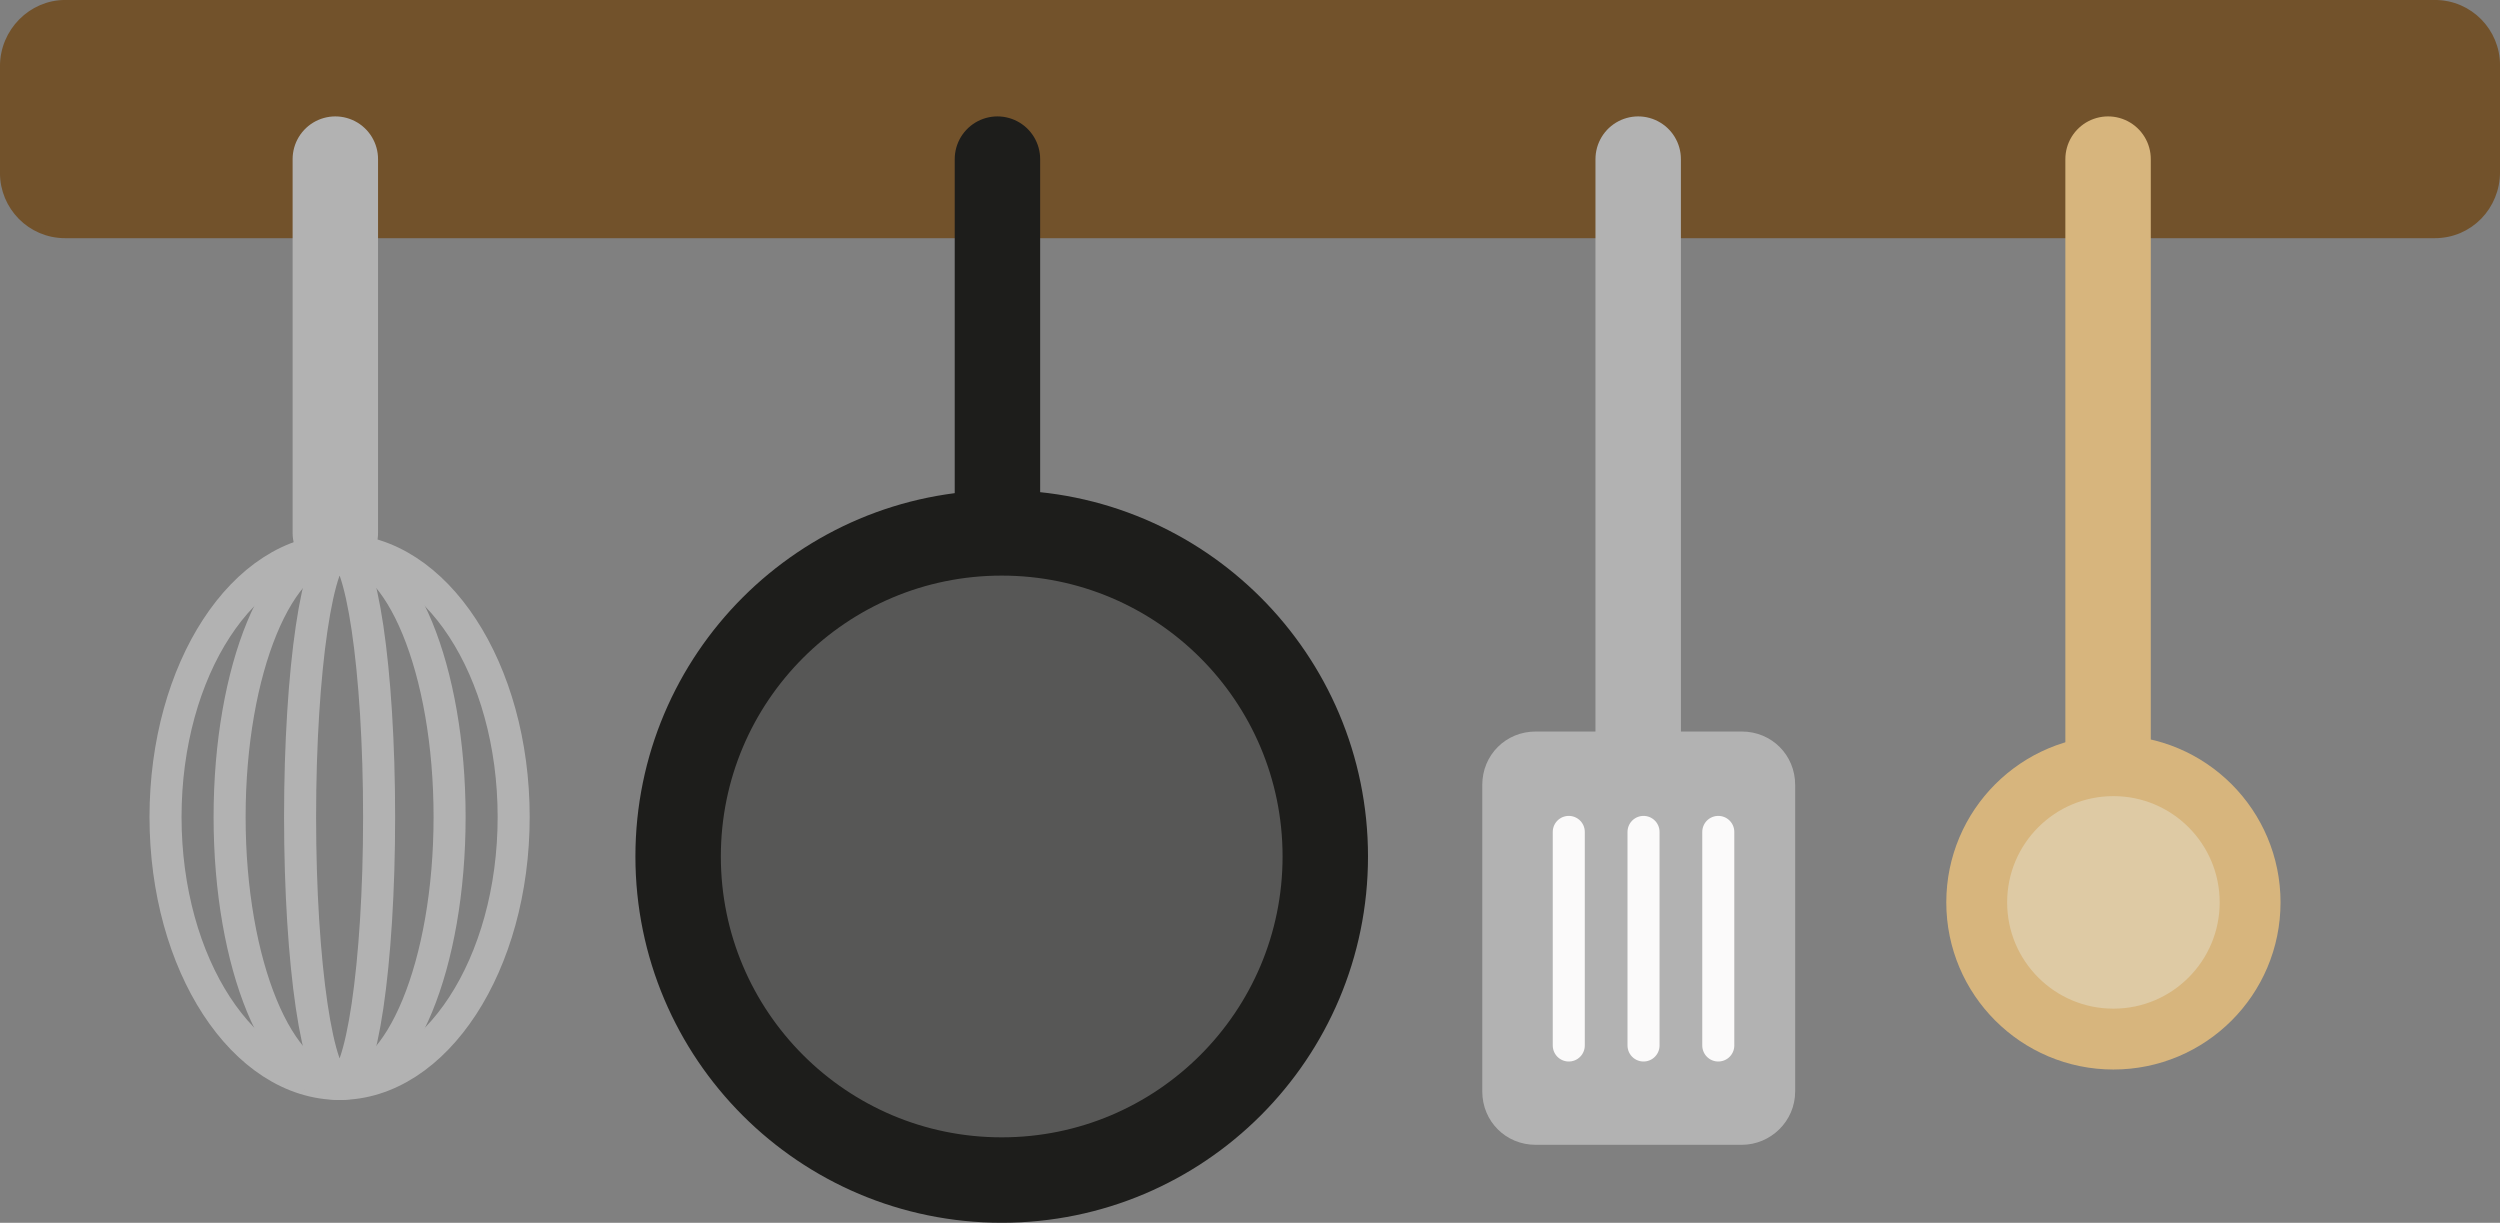
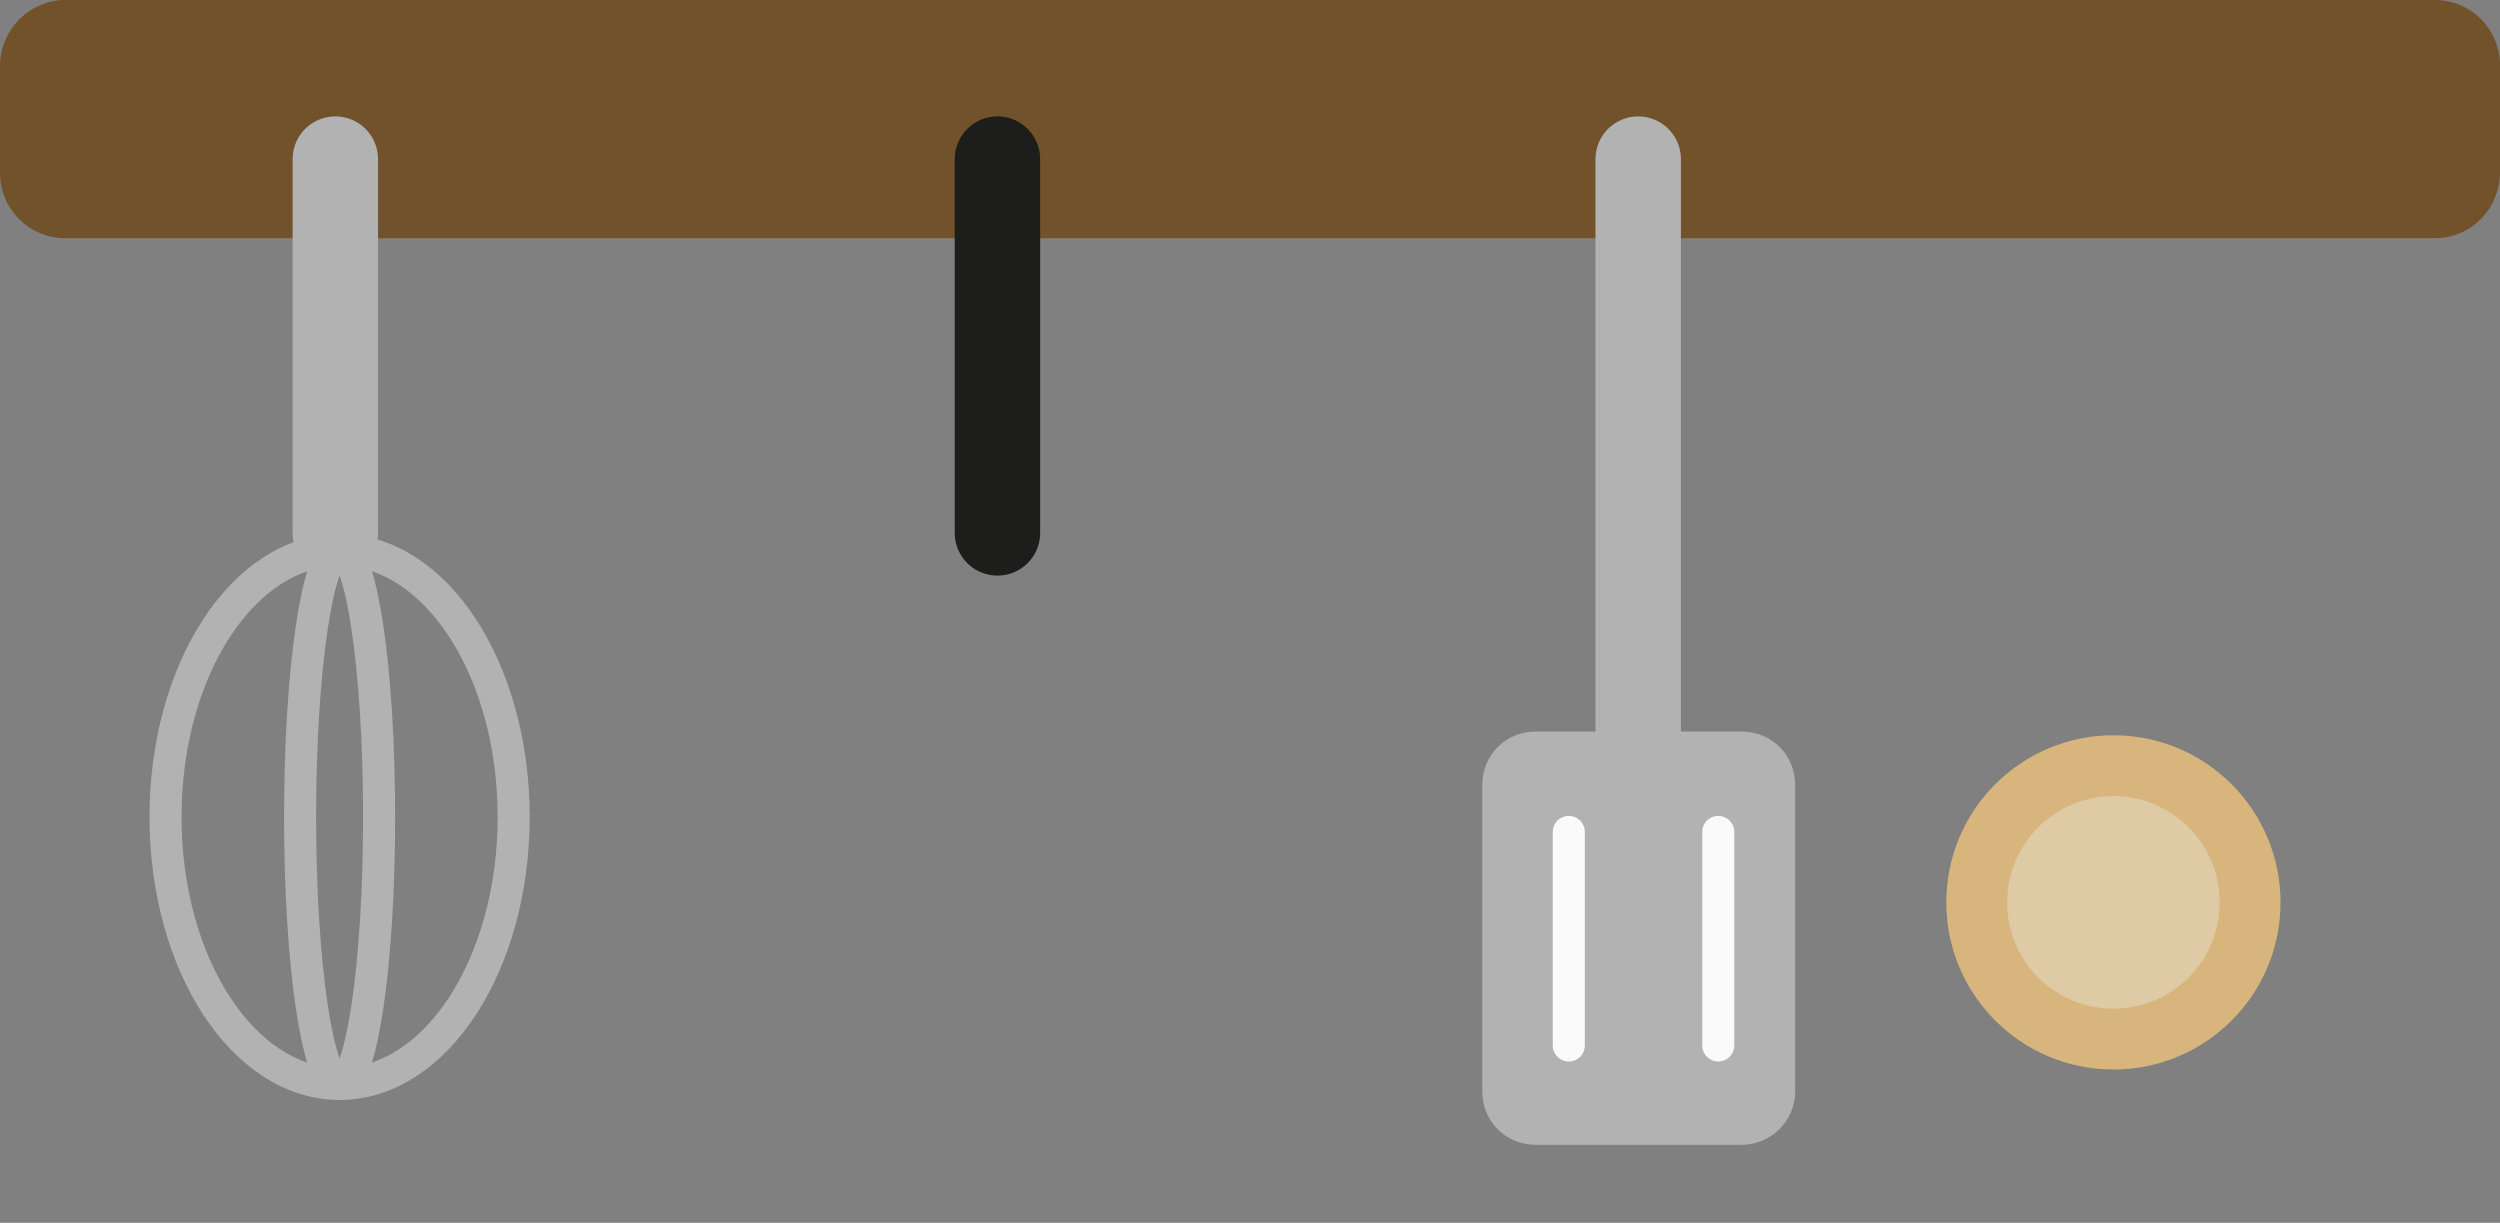
<svg xmlns="http://www.w3.org/2000/svg" version="1.1" id="Layer_1" x="0px" y="0px" viewBox="0 0 234.1 114.5" enable-background="new 0 0 234.1 114.5" xml:space="preserve">
  <rect x="0" y="0" width="234.1" height="114.5" fill="#808080" stroke="none" />
  <g>
    <path fill="#72522B" stroke="#72522B" stroke-width="0.806" stroke-linejoin="round" stroke-miterlimit="10" d="M228,21.9H6.1   c-3.2,0-5.7-2.6-5.7-5.7v-10C0.4,3,3,0.4,6.1,0.4H228c3.2,0,5.7,2.6,5.7,5.7v10C233.7,19.3,231.2,21.9,228,21.9z" />
-     <line fill="#D7B57D" stroke="#D7B57D" stroke-width="8" stroke-linecap="round" stroke-miterlimit="10" x1="197.4" y1="14.9" x2="197.4" y2="84.9" />
    <line fill="none" stroke="#B2B2B2" stroke-width="8" stroke-linecap="round" stroke-miterlimit="10" x1="31.4" y1="14.9" x2="31.4" y2="49.9" />
    <line fill="none" stroke="#1D1D1B" stroke-width="8" stroke-linecap="round" stroke-miterlimit="10" x1="93.4" y1="14.9" x2="93.4" y2="49.9" />
    <line fill="none" stroke="#B2B2B2" stroke-width="8" stroke-linecap="round" stroke-miterlimit="10" x1="153.4" y1="14.9" x2="153.4" y2="84.9" />
    <circle fill="#DECAA4" stroke="#D7B57D" stroke-width="5.699" stroke-linecap="round" stroke-miterlimit="10" cx="197.9" cy="84.5" r="12.8" />
    <path fill="#B2B2B2" d="M163.1,107.2h-19.3c-2.8,0-5-2.2-5-5V73.5c0-2.8,2.2-5,5-5h19.3c2.8,0,5,2.2,5,5v28.7   C168.1,105,165.8,107.2,163.1,107.2z" />
    <line fill="none" stroke="#FBFAFA" stroke-width="3" stroke-linecap="round" stroke-miterlimit="10" x1="146.9" y1="77.9" x2="146.9" y2="97.9" />
-     <line fill="none" stroke="#FBFAFA" stroke-width="3" stroke-linecap="round" stroke-miterlimit="10" x1="153.9" y1="77.9" x2="153.9" y2="97.9" />
    <line fill="none" stroke="#FBFAFA" stroke-width="3" stroke-linecap="round" stroke-miterlimit="10" x1="160.9" y1="77.9" x2="160.9" y2="97.9" />
    <ellipse fill="none" stroke="#B2B2B2" stroke-width="3" stroke-linecap="round" stroke-miterlimit="10" cx="31.8" cy="76.5" rx="16.3" ry="25" />
-     <ellipse fill="none" stroke="#B2B2B2" stroke-width="3" stroke-linecap="round" stroke-miterlimit="10" cx="31.8" cy="76.5" rx="10.3" ry="25" />
    <ellipse fill="none" stroke="#B2B2B2" stroke-width="3" stroke-linecap="round" stroke-miterlimit="10" cx="31.8" cy="76.5" rx="3.7" ry="25" />
-     <circle fill="#575756" stroke="#1D1D1B" stroke-width="8" stroke-linecap="round" stroke-miterlimit="10" cx="93.8" cy="80.2" r="30.3" />
  </g>
</svg>